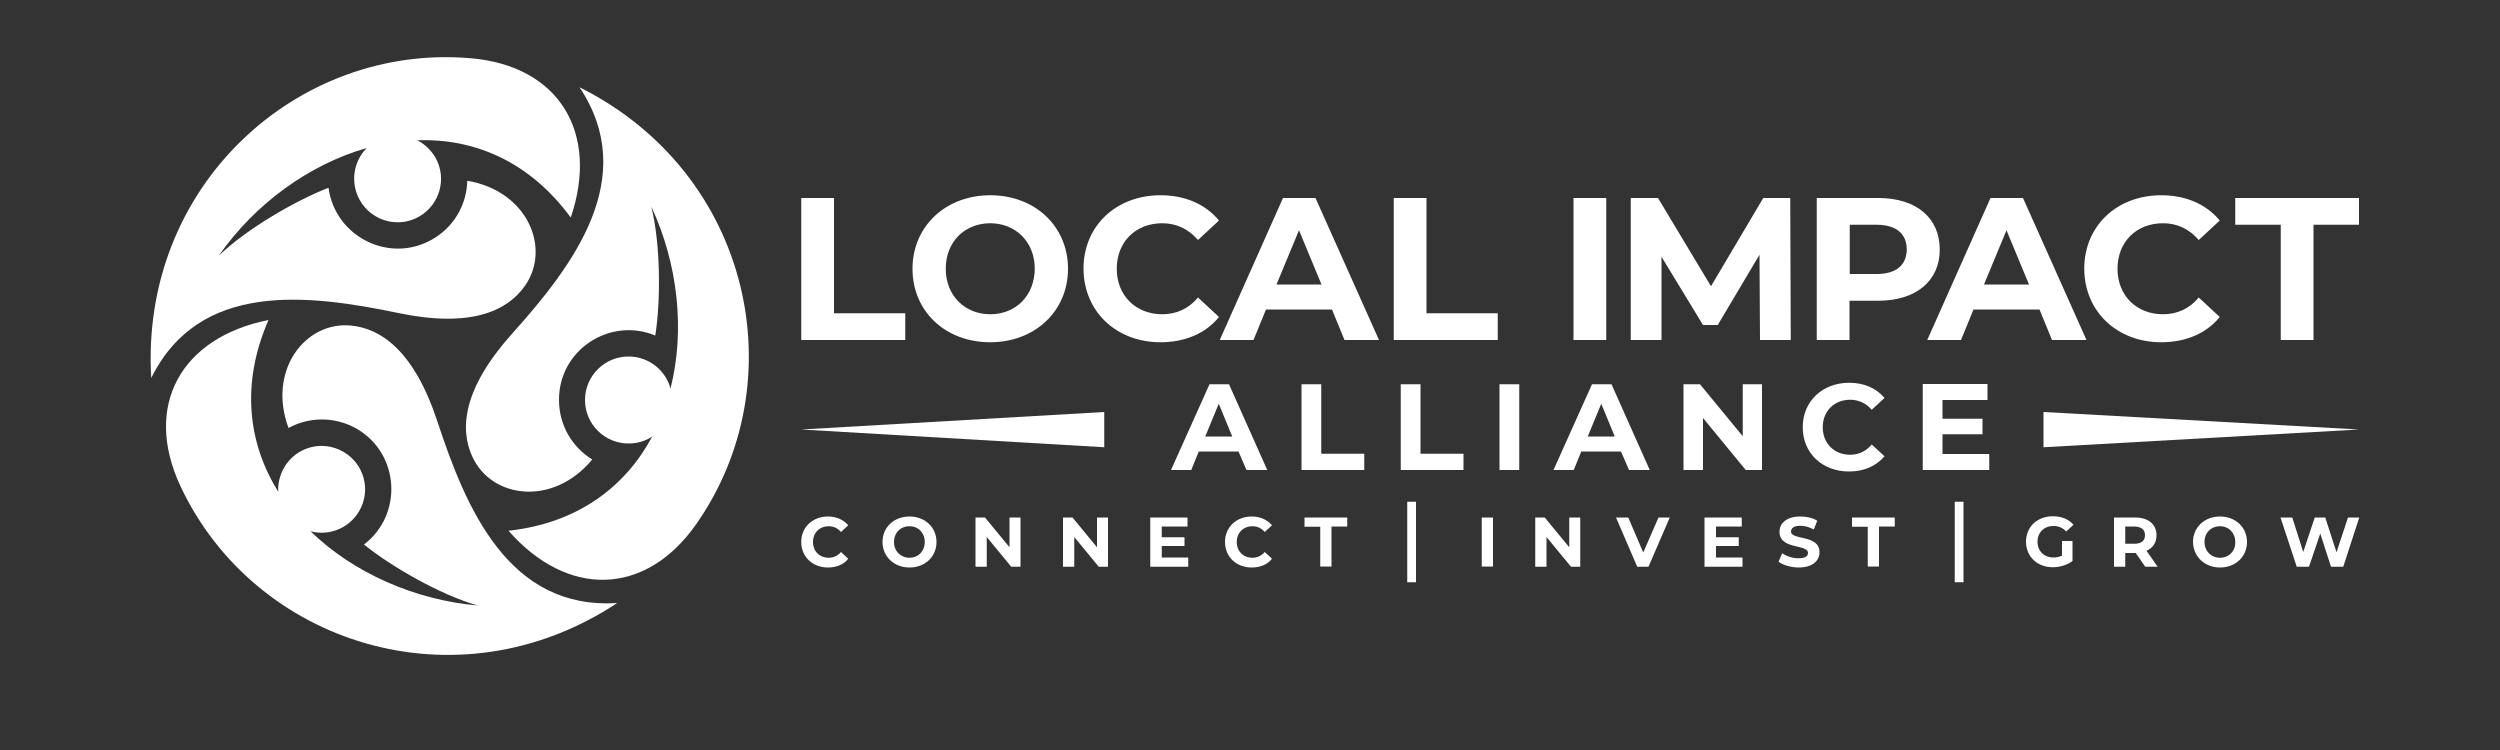
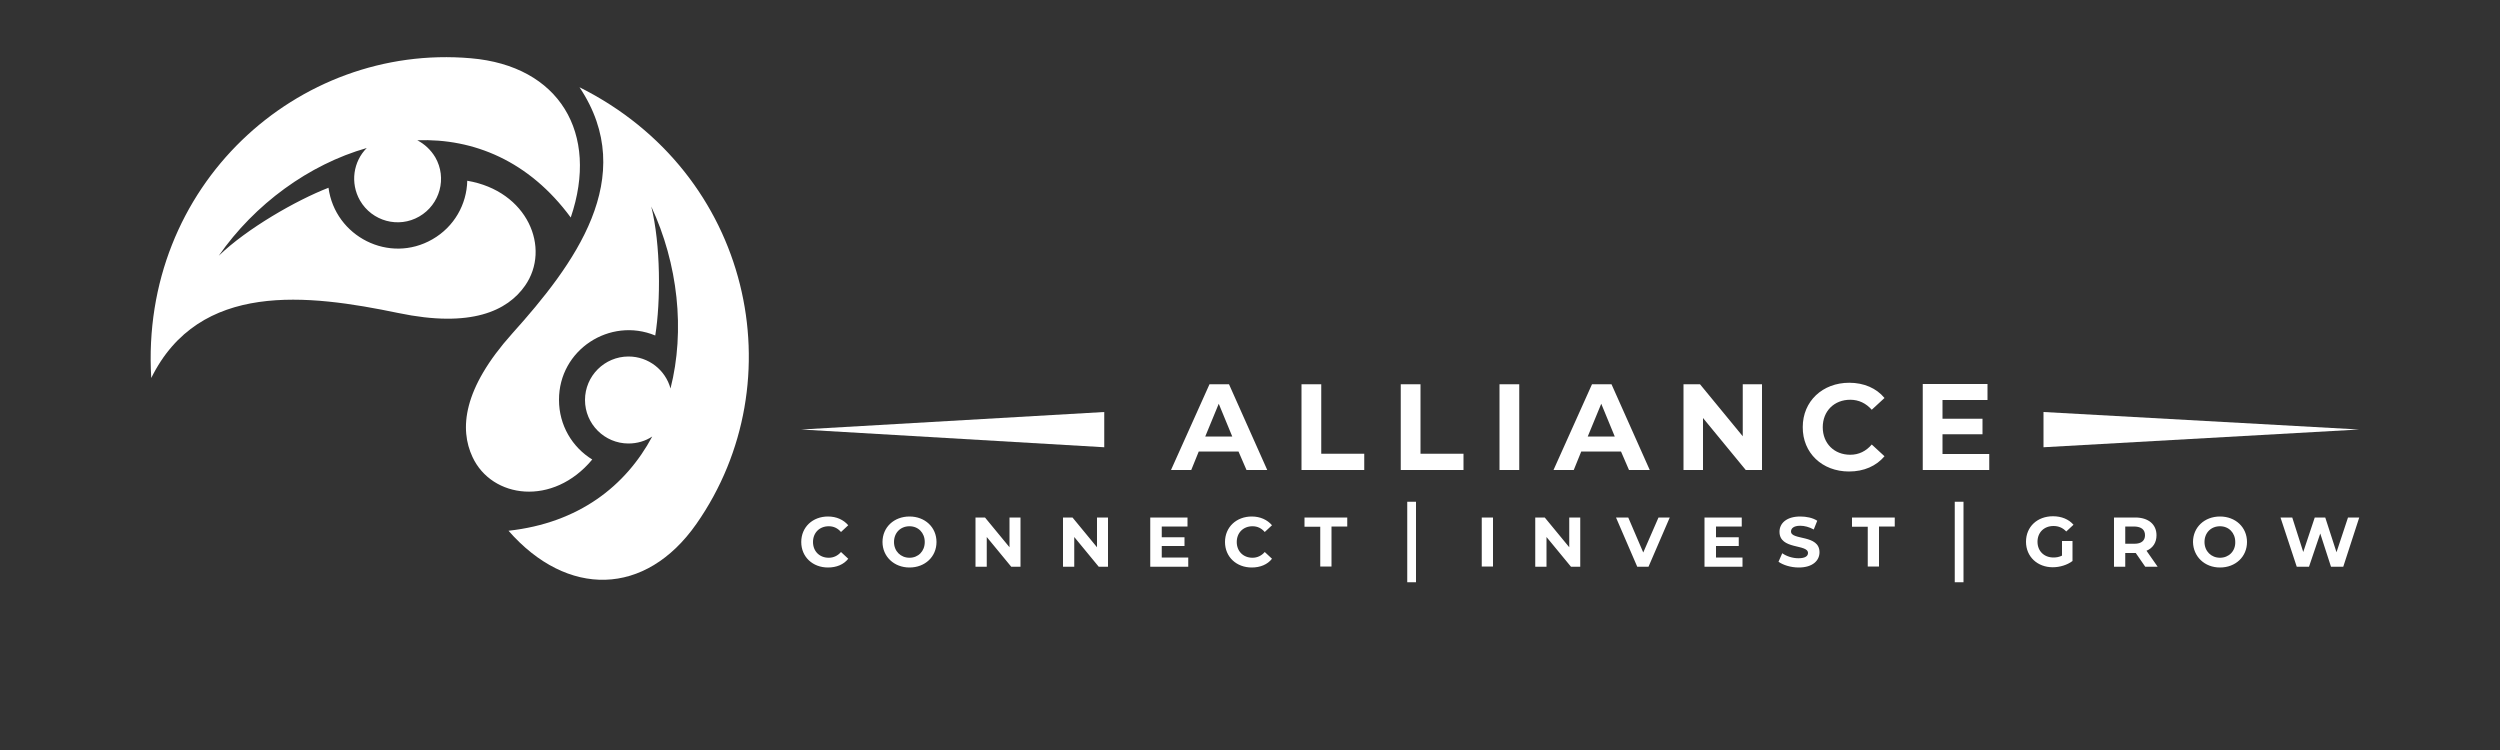
<svg xmlns="http://www.w3.org/2000/svg" version="1.1" id="Layer_1" x="0px" y="0px" viewBox="0 0 1000 300" style="enable-background:new 0 0 1000 300;" xml:space="preserve">
  <rect x="0" y="0" width="1000" height="300" fill="#333333" stroke="none" />
  <style type="text/css">
	.st0{fill-rule:evenodd;clip-rule:evenodd;fill:#FFFFFF;}
</style>
-   <path class="st0" d="M320.5,136h41.6v-10.7h-28.5V79.2h-13.1V136L320.5,136z M912.3,136h13.1V89.9h18.2V79.2h-49.5v10.7h18.2V136  L912.3,136z M864.5,136.9c9.9,0,18.1-3.6,23.4-10.1l-8.4-7.8c-3.8,4.5-8.6,6.7-14.3,6.7c-10.6,0-18.2-7.5-18.2-18.2  c0-10.7,7.5-18.2,18.2-18.2c5.7,0,10.5,2.3,14.3,6.7l8.4-7.8c-5.4-6.5-13.5-10.1-23.4-10.1c-17.7,0-30.8,12.2-30.8,29.4  C833.8,124.7,846.9,136.9,864.5,136.9L864.5,136.9z M820.8,136l-5-12.2h-26.4l-5,12.2h-13.5l25.3-56.8h13l25.4,56.8H820.8L820.8,136  z M793.6,113.8h18l-9-21.7L793.6,113.8L793.6,113.8z M751.3,79.2h-24.6V136h13.1v-15.7h11.4c15.2,0,24.7-7.9,24.7-20.5  C775.9,87.1,766.5,79.2,751.3,79.2L751.3,79.2z M750.6,109.6h-10.7V89.9h10.7c8,0,12.1,3.7,12.1,9.9  C762.6,106,758.6,109.6,750.6,109.6L750.6,109.6z M716.3,136l-0.2-56.8h-10.8l-20.9,35.3l-21.2-35.3h-10.9V136h12.3v-33.3l16.6,27.3  h5.9l16.7-28.1L704,136H716.3L716.3,136z M629.4,136h13.1V79.2h-13.1V136L629.4,136z M557.5,136h41.6v-10.7h-28.5V79.2h-13.1V136  L557.5,136z M537.8,136h13.8l-25.4-56.8h-13L487.9,136h13.5l5-12.2h26.4L537.8,136L537.8,136z M510.6,113.8l9-21.7l9,21.7H510.6  L510.6,113.8z M464.2,136.9c9.9,0,18.1-3.6,23.4-10.1l-8.4-7.8c-3.8,4.5-8.6,6.7-14.3,6.7c-10.6,0-18.2-7.5-18.2-18.2  c0-10.7,7.5-18.2,18.2-18.2c5.7,0,10.5,2.3,14.3,6.7l8.4-7.8c-5.4-6.5-13.5-10.1-23.4-10.1c-17.7,0-30.8,12.2-30.8,29.4  C433.5,124.7,446.6,136.9,464.2,136.9L464.2,136.9z M396.1,136.9c17.8,0,31.1-12.4,31.1-29.4c0-17-13.2-29.4-31.1-29.4  c-17.9,0-31.1,12.5-31.1,29.4C365,124.5,378.1,136.9,396.1,136.9L396.1,136.9z M396.1,125.7c-10.1,0-17.8-7.4-17.8-18.2  c0-10.8,7.6-18.2,17.8-18.2c10.1,0,17.8,7.4,17.8,18.2C413.8,118.4,406.2,125.7,396.1,125.7z" />
  <path class="st0" d="M498.6,188h8.3l-15.3-34.3h-7.8L468.4,188h8.1l3-7.4h15.9L498.6,188L498.6,188z M482.1,174.6l5.4-13.1l5.4,13.1  H482.1L482.1,174.6z M520.5,188h25.2v-6.5h-17.2v-27.8h-7.9V188L520.5,188z M560.2,188h25.2v-6.5h-17.2v-27.8h-7.9V188L560.2,188z   M599.8,188h7.9v-34.3h-7.9V188L599.8,188z M651.6,188h8.3l-15.3-34.3h-7.8L621.4,188h8.1l3-7.4h15.9L651.6,188L651.6,188z   M635.1,174.6l5.4-13.1l5.4,13.1H635.1L635.1,174.6z M697.1,153.7v20.8l-17.1-20.8h-6.6V188h7.8v-20.8l17.1,20.8h6.5v-34.3H697.1  L697.1,153.7z M739.6,188.6c6,0,10.9-2.2,14.2-6.1l-5.1-4.7c-2.3,2.7-5.2,4.1-8.6,4.1c-6.4,0-11-4.5-11-11c0-6.5,4.6-11,11-11  c3.4,0,6.3,1.4,8.6,4l5.1-4.7c-3.2-3.9-8.2-6.1-14.1-6.1c-10.7,0-18.6,7.4-18.6,17.7C721,181.2,728.9,188.6,739.6,188.6L739.6,188.6  z M777,181.6v-7.9H793v-6.2H777v-7.5h18v-6.4h-25.9V188h26.6v-6.4H777z" />
  <path class="st0" d="M331.2,227c3.4,0,6.3-1.2,8.1-3.5l-2.9-2.7c-1.3,1.5-3,2.3-4.9,2.3c-3.7,0-6.3-2.6-6.3-6.3  c0-3.7,2.6-6.3,6.3-6.3c2,0,3.6,0.8,4.9,2.3l2.9-2.7c-1.9-2.2-4.7-3.5-8.1-3.5c-6.1,0-10.7,4.2-10.7,10.2S325.1,227,331.2,227  L331.2,227z M363.8,227c6.2,0,10.8-4.3,10.8-10.2s-4.6-10.2-10.8-10.2c-6.2,0-10.8,4.3-10.8,10.2C353,222.6,357.6,227,363.8,227  L363.8,227z M363.8,223.1c-3.5,0-6.2-2.6-6.2-6.3c0-3.7,2.6-6.3,6.2-6.3c3.5,0,6.1,2.6,6.1,6.3C369.9,220.5,367.3,223.1,363.8,223.1  L363.8,223.1z M403.8,207v11.9L394,207h-3.8v19.7h4.5v-11.9l9.8,11.9h3.7V207H403.8L403.8,207z M438.8,207v11.9L429,207h-3.8v19.7  h4.5v-11.9l9.8,11.9h3.7V207H438.8L438.8,207z M464.7,223v-4.6h9.1v-3.5h-9.1v-4.3h10.3V207h-14.9v19.7h15.2V223H464.7L464.7,223z   M500.7,227c3.4,0,6.3-1.2,8.1-3.5l-2.9-2.7c-1.3,1.5-3,2.3-4.9,2.3c-3.7,0-6.3-2.6-6.3-6.3c0-3.7,2.6-6.3,6.3-6.3  c2,0,3.6,0.8,4.9,2.3l2.9-2.7c-1.9-2.2-4.7-3.5-8.1-3.5c-6.1,0-10.7,4.2-10.7,10.2S494.6,227,500.7,227L500.7,227z M528.1,226.6h4.5  v-16h6.3V207h-17.1v3.7h6.3V226.6L528.1,226.6z M592.7,226.6h4.5V207h-4.5V226.6L592.7,226.6z M627.7,207v11.9l-9.8-11.9h-3.8v19.7  h4.5v-11.9l9.8,11.9h3.7V207H627.7L627.7,207z M663.4,207l-6.1,14l-6-14h-4.9l8.5,19.7h4.5l8.5-19.7H663.4L663.4,207z M686.4,223  v-4.6h9.1v-3.5h-9.1v-4.3h10.3V207h-14.9v19.7h15.2V223H686.4L686.4,223z M719.5,227c5.6,0,8.3-2.8,8.3-6.1c0-7.2-11.4-4.7-11.4-8.3  c0-1.2,1-2.3,3.7-2.3c1.7,0,3.6,0.5,5.4,1.5l1.4-3.5c-1.8-1.2-4.4-1.7-6.8-1.7c-5.6,0-8.3,2.8-8.3,6.1c0,7.3,11.4,4.8,11.4,8.5  c0,1.2-1.1,2.1-3.8,2.1c-2.4,0-4.8-0.8-6.5-2l-1.5,3.4C713.2,226,716.3,227,719.5,227L719.5,227z M747,226.6h4.6v-16h6.3V207h-17.1  v3.7h6.3V226.6L747,226.6z M824.9,222.2c-1.2,0.6-2.3,0.8-3.5,0.8c-3.8,0-6.4-2.6-6.4-6.3c0-3.7,2.6-6.3,6.4-6.3  c2,0,3.7,0.7,5.1,2.2l2.9-2.7c-1.9-2.2-4.8-3.4-8.2-3.4c-6.3,0-10.8,4.2-10.8,10.2s4.6,10.2,10.7,10.2c2.8,0,5.8-0.9,7.9-2.5v-8  h-4.2V222.2L824.9,222.2z M863,226.6l-4.4-6.3c2.6-1.1,4-3.3,4-6.2c0-4.4-3.3-7.1-8.5-7.1h-8.5v19.7h4.5v-5.5h4h0.2l3.8,5.5H863  L863,226.6z M858,214.1c0,2.1-1.4,3.4-4.2,3.4h-3.7v-6.9h3.7C856.6,210.7,858,211.9,858,214.1L858,214.1z M888,227  c6.2,0,10.8-4.3,10.8-10.2s-4.6-10.2-10.8-10.2c-6.2,0-10.8,4.3-10.8,10.2C877.3,222.6,881.8,227,888,227L888,227z M888,223.1  c-3.5,0-6.2-2.6-6.2-6.3c0-3.7,2.6-6.3,6.2-6.3c3.5,0,6.1,2.6,6.1,6.3C894.2,220.5,891.5,223.1,888,223.1L888,223.1z M939.2,207  l-4.6,13.9l-4.5-13.9h-4.2l-4.6,13.8l-4.4-13.8h-4.7l6.5,19.7h4.9l4.5-13.3l4.3,13.3h4.9l6.4-19.7H939.2z" />
  <polygon class="st0" points="441.7,164.8 320.5,171.8 441.7,178.9 " />
  <polygon class="st0" points="817.4,164.8 943.6,171.8 817.4,178.9 " />
  <path class="st0" d="M566.4,200.7v32.2h-3.5v-32.2H566.4L566.4,200.7z M785.4,200.7v32.2h-3.5v-32.2H785.4z" />
  <path class="st0" d="M262.1,134.2c2.2-13.6,2.2-36.4-1.6-51.6c10.7,22.9,13.6,49.6,7.7,72.8c-2-7.4-8.8-12.8-16.8-12.8  c-9.6,0-17.4,7.8-17.4,17.4c0,9.6,7.8,17.4,17.4,17.4c3.5,0,6.8-1,9.5-2.8c-10.6,19.8-29.4,34.6-57.5,37.7  c23.5,26.8,54.8,26.4,75.2-2.8c39.8-57,22.1-140.2-46.8-174.6c24.1,36.1-2.3,71.1-26.9,98.5c-19.9,22.2-21.1,38.3-15.9,49.4  c7.7,16.6,32.2,19.9,47.9,1c-8-4.9-13.3-13.7-13.3-23.8C223.5,139.9,244,126.7,262.1,134.2z" />
  <path class="st0" d="M131.4,75.1c-12.9,5-32.6,16.3-43.9,27.2c14.4-20.7,36.1-36.5,59.2-43.1c-5.4,5.4-6.7,14-2.7,21  c4.8,8.3,15.4,11.2,23.7,6.4c8.3-4.8,11.2-15.4,6.4-23.7c-1.8-3-4.3-5.3-7.2-6.8c22.5-0.8,44.7,8.2,61.4,30.9  c11.5-33.8-4.6-60.7-40-63.7c-69.2-6-132.4,50.9-127.8,127.9c19.2-38.9,62.7-33.5,98.8-26c29.2,6.1,43.7-0.9,50.7-10.9  c10.5-15,1.1-37.9-23.1-42c-0.2,9.4-5.2,18.4-13.9,23.4C155.7,105.7,134,94.6,131.4,75.1z" />
-   <path class="st0" d="M145.6,217.8c10.7,8.7,30.4,20.1,45.5,24.4c-25.1-2.2-49.7-13-66.9-29.7c7.4,2,15.5-1.2,19.5-8.1  c4.8-8.3,2-18.9-6.4-23.7c-8.3-4.8-18.9-2-23.7,6.4c-1.7,3-2.5,6.4-2.3,9.6c-11.9-19.1-15.2-42.8-3.9-68.7  c-35,7-50.3,34.3-35.2,66.5c29.5,62.9,110.3,89.2,174.7,46.7c-43.3,2.8-60.4-37.5-71.9-72.5c-9.3-28.3-22.6-37.4-34.8-38.5  c-18.2-1.6-33.3,18-24.8,41c8.2-4.5,18.5-4.7,27.3,0.3C160,181.6,161.2,205.9,145.6,217.8z" />
</svg>